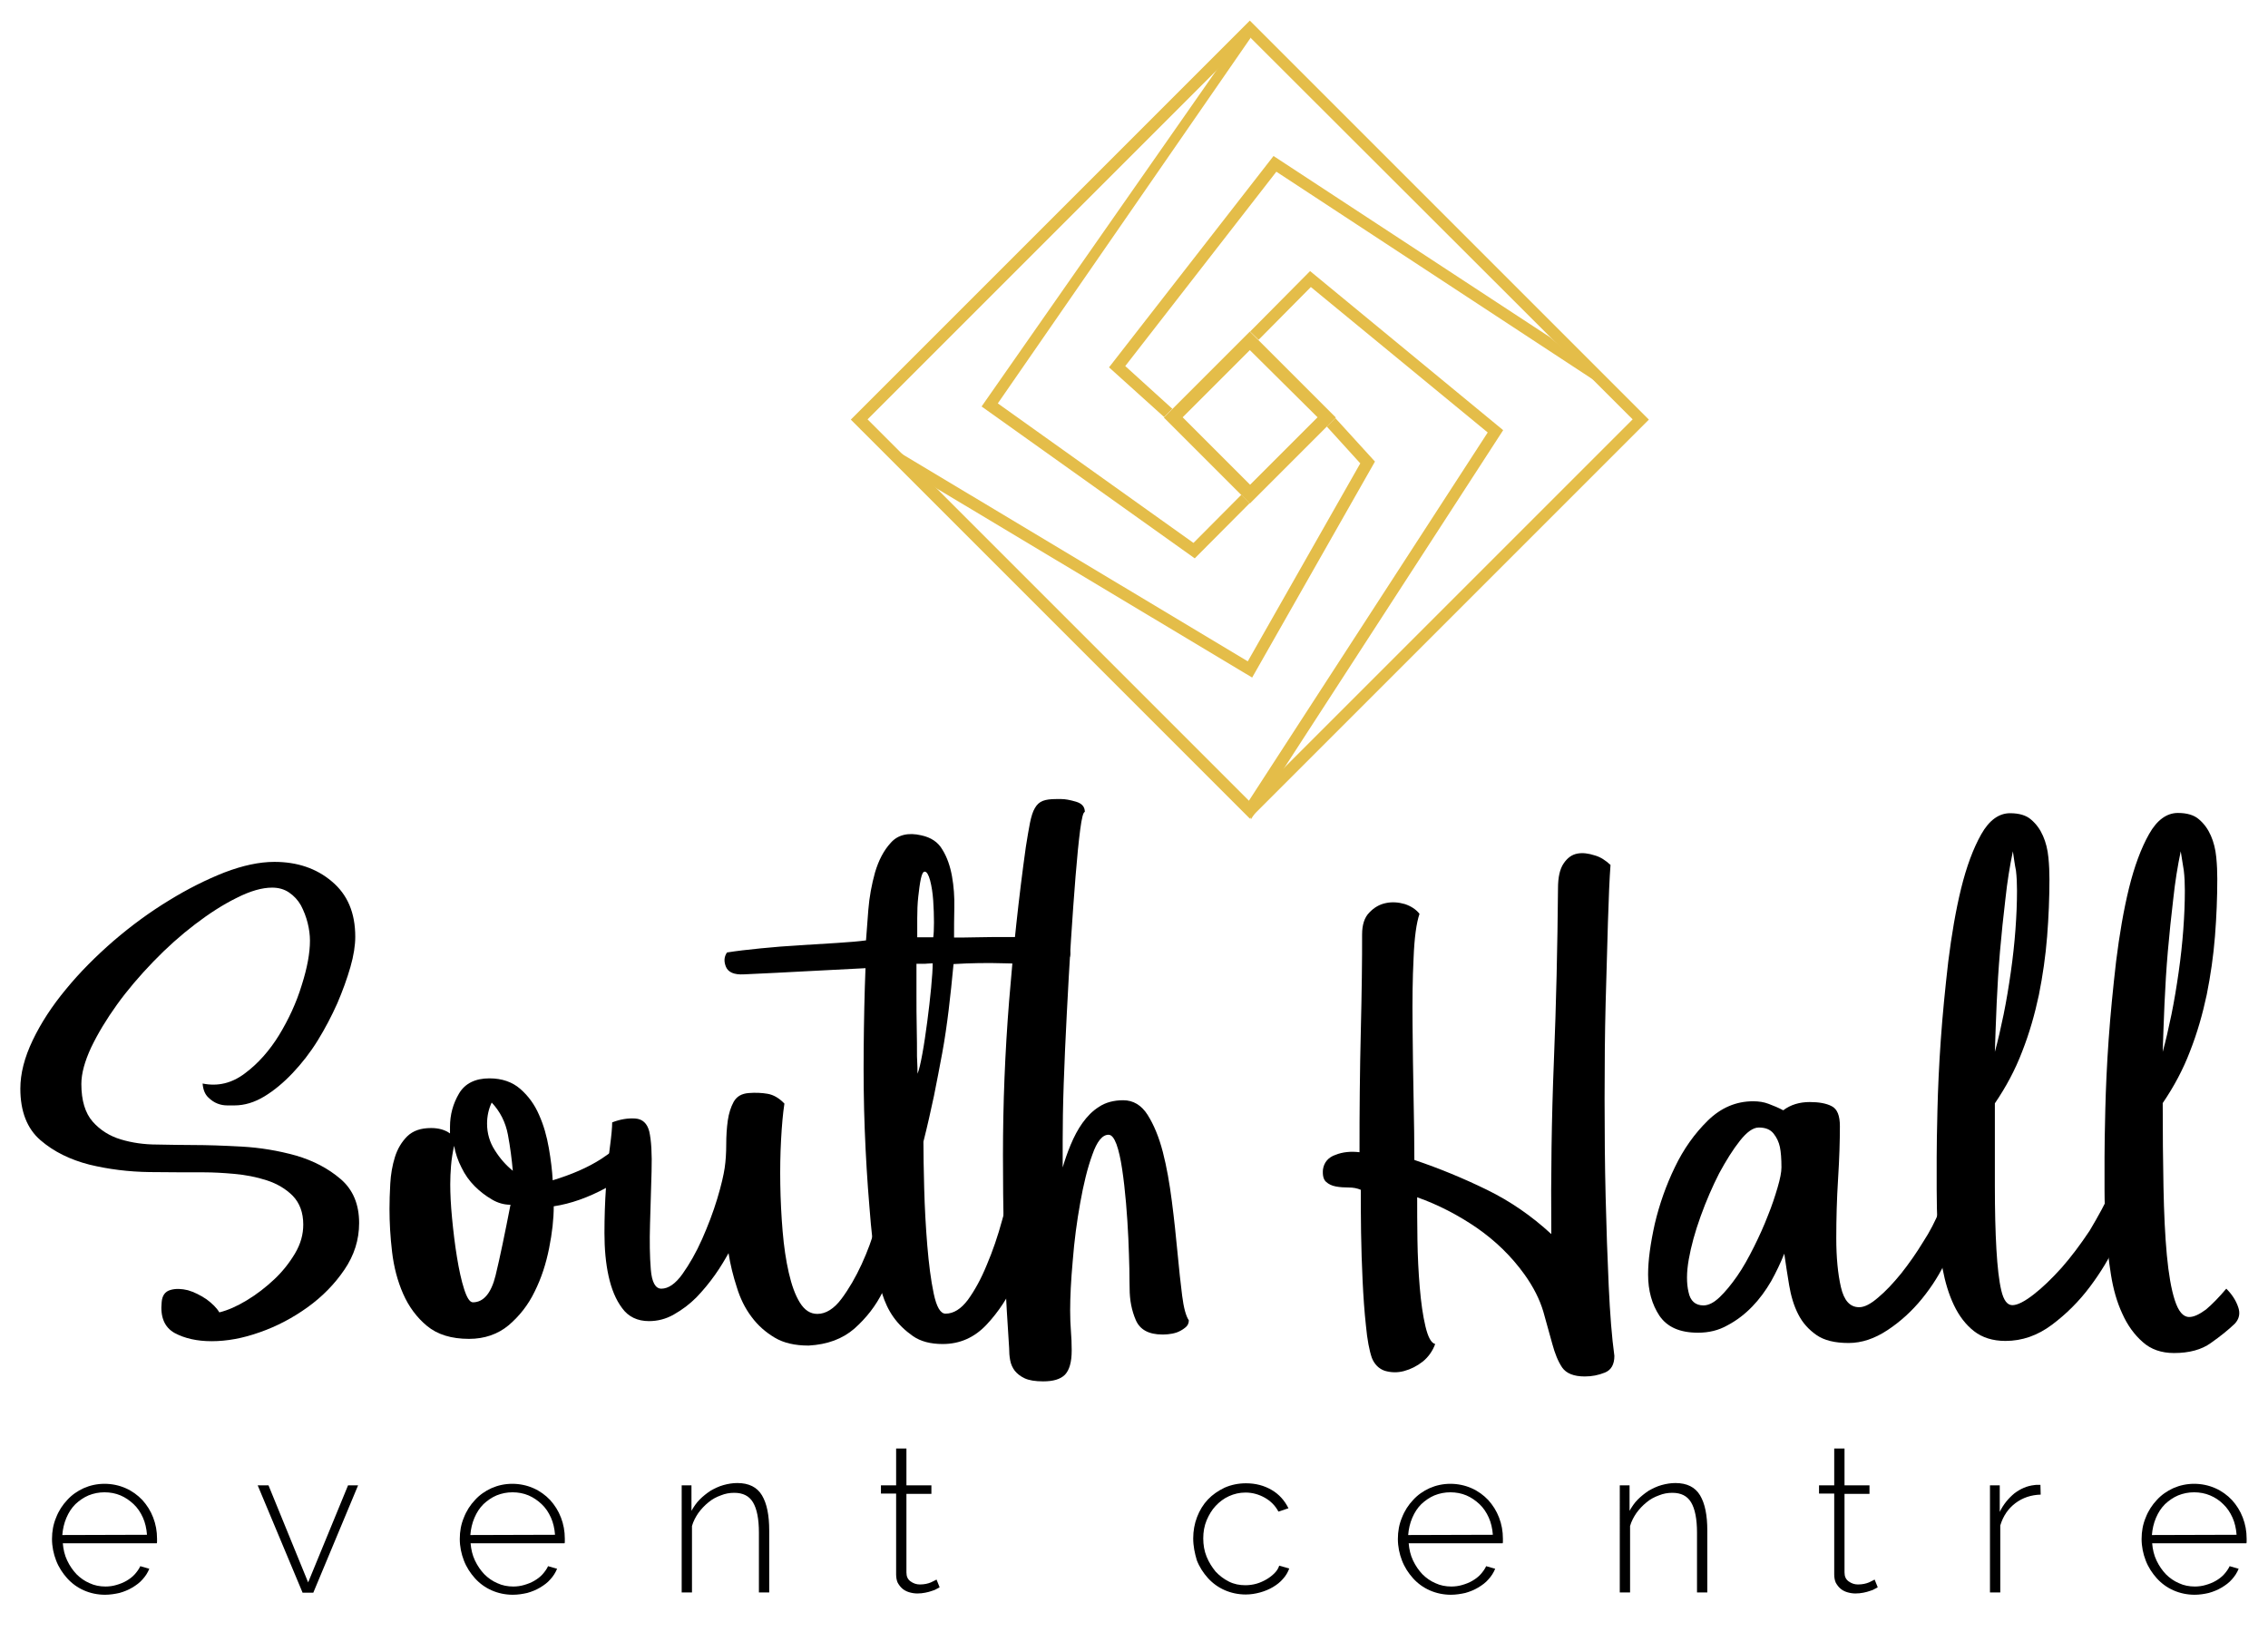
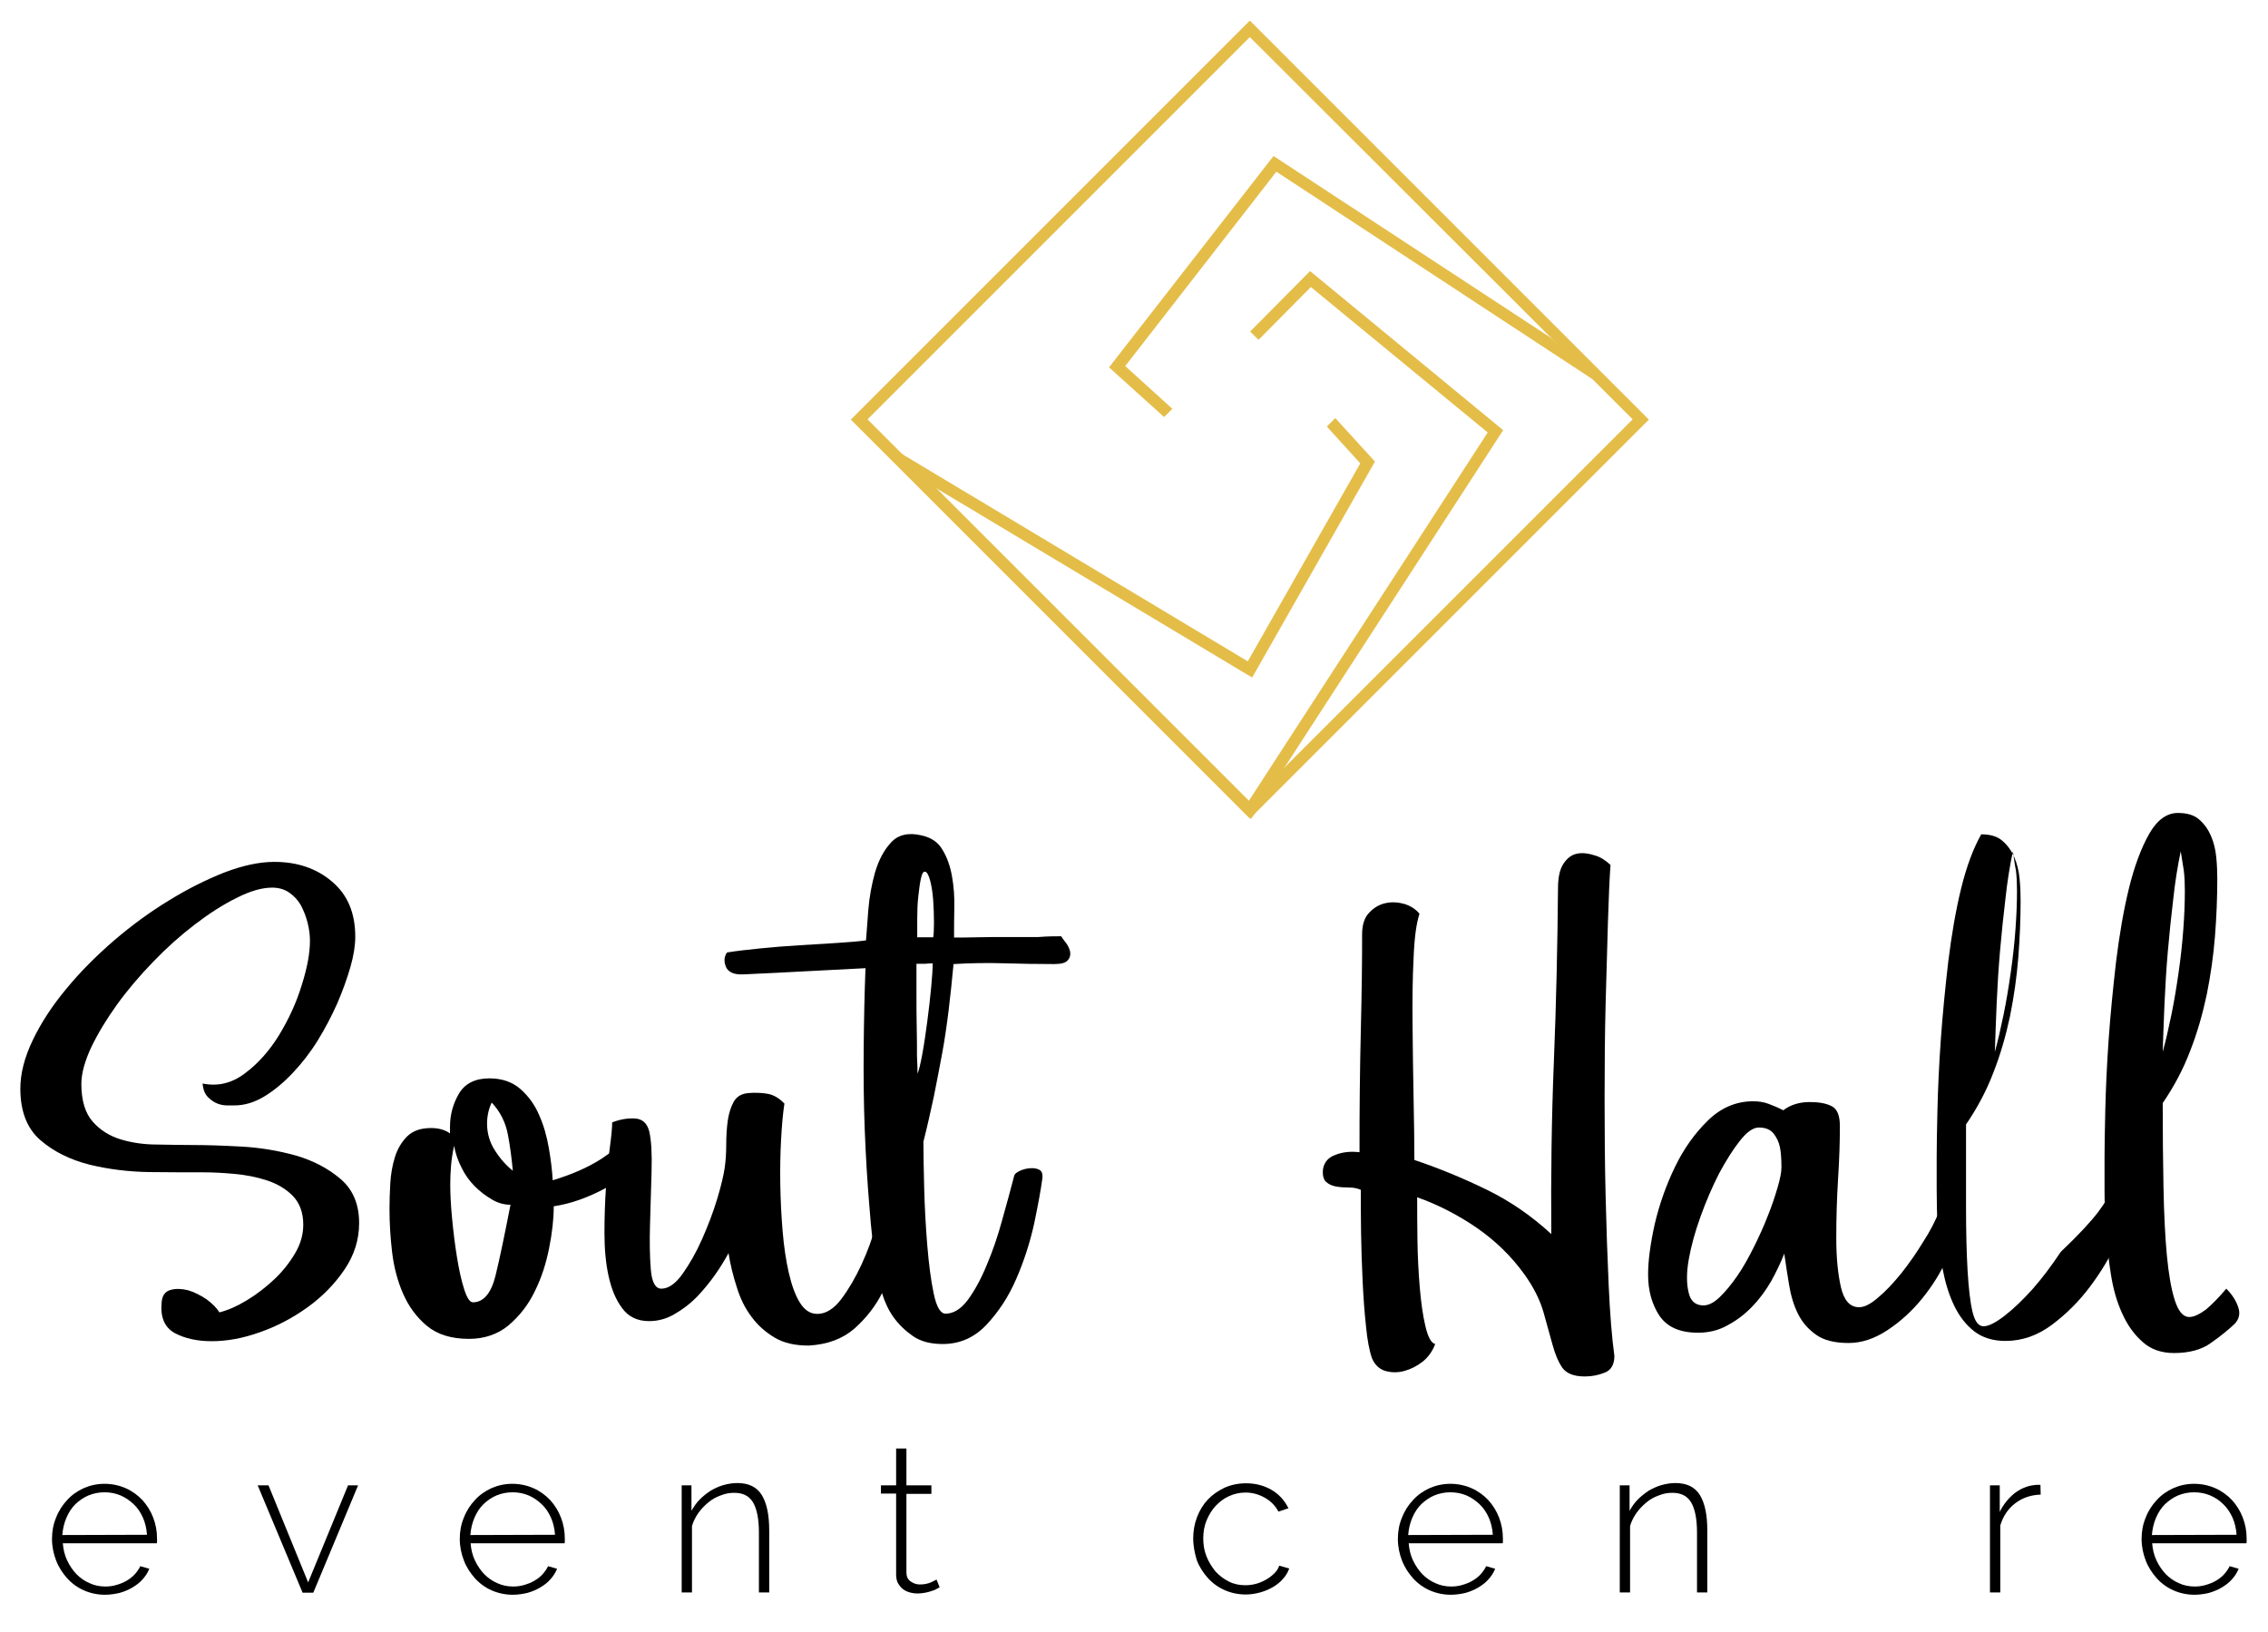
<svg xmlns="http://www.w3.org/2000/svg" version="1.1" id="Layer_1" x="0px" y="0px" viewBox="0 0 881 634" style="enable-background:new 0 0 881 634;" xml:space="preserve">
  <style type="text/css">
	.st0{fill:#E4BD49;}
</style>
  <g>
    <g>
      <g>
        <polygon class="st0" points="437.1,142.2 495.8,66.7 627.6,153.2 602.1,131 494.7,60.6 430.8,142.7 452.2,162 455.4,158.8    " />
-         <polygon class="st0" points="463.6,210.9 387.6,156.7 485.8,14.7 485.3,9 381.3,157.9 464.1,216.9 485.4,195.5 482.2,192.2         " />
        <polygon class="st0" points="528.4,180 484.7,256.9 334.1,166.6 363.6,189.6 486.4,263.2 534.1,179.3 518.7,162.4 515.4,165.7         " />
        <polygon class="st0" points="485.6,128.8 488.9,132 509.2,111.5 577.9,168 485.1,311.1 485.9,318.3 583.9,167.1 508.9,105.3         " />
      </g>
      <g>
-         <path class="st0" d="M485.5,195.6l-33.4-33.4l33.4-33.4l33.4,33.4L485.5,195.6z M459.4,162.1l26.2,26.2l26.2-26.2L485.5,136     L459.4,162.1z" />
-       </g>
+         </g>
      <g>
        <path class="st0" d="M485.5,318l-155-155l155-155l155,155L485.5,318z M337,162.9l148.6,148.6l148.6-148.6L485.5,14.4L337,162.9z" />
      </g>
    </g>
    <g>
      <path d="M75.4,444.8c4.9,0,11,0.2,18.4,0.6c7.3,0.4,14.4,1.6,21.2,3.5c6.8,2,12.5,5,17.3,9.1s7.2,9.8,7.2,17.1    c0,6.5-1.9,12.5-5.7,18.1s-8.6,10.5-14.3,14.6s-11.9,7.4-18.5,9.7c-6.7,2.4-12.9,3.5-18.8,3.5c-5.7,0-10.5-1.1-14.4-3.2    c-3.9-2.2-5.6-6.2-5-12c0.2-2.5,1.3-4.1,3.4-4.7s4.3-0.5,6.8,0.1c2.4,0.7,4.8,1.9,7.2,3.5c2.3,1.7,4,3.4,5,5.1    c3.3-0.8,6.9-2.4,10.7-4.7s7.3-5,10.6-8.1c3.2-3,5.9-6.4,8.1-10.1c2.2-3.7,3.2-7.4,3.2-11.2c0-4.7-1.4-8.4-4.1-11.2    c-2.7-2.7-6.1-4.7-10.1-6s-8.2-2.1-12.6-2.5c-4.4-0.4-8.3-0.6-11.6-0.6c-5.9,0-12.9,0-21.2-0.1c-8.2-0.1-16.1-1.1-23.5-2.9    c-7.4-1.9-13.8-5-19-9.5s-7.8-11.2-7.8-20c0-5.9,1.6-12.1,4.8-18.8c3.2-6.7,7.5-13.3,12.9-19.8c5.4-6.6,11.6-12.8,18.5-18.8    c7-6,14.1-11.2,21.5-15.7c7.3-4.5,14.5-8.1,21.6-10.9c7.1-2.7,13.5-4.1,19.4-4.1c8.8,0,16.3,2.5,22.3,7.6    c6.1,5.1,9.1,12.2,9.1,21.5c0,3.3-0.6,7.3-1.9,11.8c-1.3,4.5-3,9.2-5.1,14.1c-2.2,4.9-4.7,9.7-7.6,14.4c-2.9,4.7-6.2,8.9-9.7,12.6    s-7.2,6.8-11,9.1s-7.7,3.5-11.6,3.5c-0.6,0-1.5,0-2.8,0s-2.5-0.2-3.8-0.7s-2.5-1.3-3.7-2.5s-1.9-2.9-2.1-5.3    c5.9,1.2,11.4-0.1,16.5-4c5.1-3.8,9.5-8.8,13.2-14.8c3.7-6.1,6.7-12.5,8.8-19.4c2.2-6.9,3.2-12.6,3.2-17.3c0-2.2-0.3-4.5-0.9-6.9    c-0.6-2.4-1.5-4.7-2.6-6.8c-1.2-2.1-2.7-3.7-4.6-5c-1.9-1.3-4.1-1.9-6.6-1.9c-3.9,0-8.5,1.3-13.8,4c-5.3,2.6-10.7,6.1-16.2,10.3    s-10.9,9-16.2,14.5s-10,11-14.1,16.7s-7.4,11.2-10,16.6c-2.5,5.4-3.8,10.1-3.8,14.2c0,6.4,1.5,11.3,4.4,14.6s6.6,5.6,10.9,6.9    c4.3,1.3,9,2,14.1,2C66.1,444.7,70.9,444.8,75.4,444.8z" />
      <path d="M245.6,440.6c1.4,0,2.9,0.8,4.7,2.5c1.8,1.7,2.2,3.1,1.5,4.3c-3.9,5.5-9.4,10.1-16.3,14c-7,3.8-13.8,6.2-20.4,7.2    c0,4.9-0.6,10.3-1.8,16.3c-1.2,6-3,11.6-5.6,16.8c-2.5,5.2-5.9,9.5-10.1,13.1c-4.2,3.5-9.4,5.3-15.4,5.3c-6.9,0-12.3-1.7-16.3-5    s-7.1-7.5-9.3-12.5s-3.6-10.4-4.3-16.3c-0.7-5.9-1-11.5-1-16.7c0-2.9,0.1-6.2,0.3-9.8s0.8-7.1,1.8-10.3s2.6-5.9,4.8-8.1    c2.3-2.2,5.3-3.2,9.3-3.2c2.9,0,5.4,0.7,7.3,2.1v-2.6c0-4.7,1.2-9,3.5-12.9s6.3-5.9,11.8-5.9c4.9,0,8.9,1.4,12,4.1    c3.1,2.7,5.6,6.1,7.3,10.1c1.8,4,3,8.3,3.8,12.9c0.8,4.6,1.3,8.8,1.5,12.5c7.2-2.2,13.6-4.9,19-8.4    C239.1,446.5,243,443.4,245.6,440.6z M198.3,468c-2.5,0-5-0.7-7.3-2.1c-2.4-1.4-4.6-3.1-6.6-5.1c-2.1-2.1-3.8-4.5-5.1-7.2    c-1.4-2.7-2.4-5.6-2.9-8.5c-0.6,2.7-1,5.3-1.2,7.8s-0.3,4.8-0.3,7.2c0,3.5,0.2,7.9,0.7,13.1c0.5,5.2,1.1,10.2,1.9,15.1    c0.8,4.9,1.7,9.1,2.8,12.5c1.1,3.4,2.2,5.1,3.4,5.1c4.1,0,7.1-3.5,8.8-10.4C194.2,488.5,196.1,479.3,198.3,468z M199.2,454.8    c-0.4-4.5-1-9.2-1.9-14s-3-9-6.3-12.5c-1.2,2.5-1.8,5.3-1.8,8.2c0,3.7,1,7.2,3,10.3C194.2,450,196.5,452.6,199.2,454.8z" />
      <path d="M350.2,470.6c0,3.7-0.5,8.5-1.6,14.3s-3,11.4-5.7,16.9s-6.4,10.2-11,14.3c-4.6,4-10.5,6.2-17.8,6.6c-5.3,0-9.7-1-13.2-3.1    s-6.5-4.7-9-8.1c-2.5-3.3-4.4-7.2-5.7-11.5c-1.4-4.3-2.5-8.7-3.2-13.2c-1.4,2.5-3.1,5.4-5.3,8.5c-2.2,3.1-4.6,6-7.2,8.7    c-2.6,2.6-5.5,4.8-8.7,6.6c-3.1,1.8-6.4,2.6-9.7,2.6c-4.5,0-8-1.7-10.4-5c-2.5-3.3-4.2-7.5-5.3-12.5c-1.1-5-1.6-10.6-1.6-16.7    c0-6.2,0.2-12.1,0.6-17.9c0.4-5.8,0.9-10.9,1.5-15.4s0.9-7.7,0.9-9.7c3.1-1.2,6.1-1.7,9-1.5c2.8,0.2,4.6,1.9,5.4,5    c0.8,3.5,1.1,8.7,0.9,15.6c-0.2,6.9-0.4,13.7-0.6,20.4c-0.2,6.8-0.1,12.6,0.3,17.6s1.8,7.5,4.1,7.5c2.7,0,5.5-1.9,8.2-5.7    s5.3-8.3,7.6-13.5c2.3-5.2,4.3-10.4,5.9-15.7s2.5-9.3,2.9-12s0.6-5.8,0.6-9.1s0.2-6.4,0.6-9.3c0.4-2.8,1.2-5.3,2.3-7.3    c1.2-2.1,3.1-3.2,5.9-3.4c2.5-0.2,5-0.1,7.3,0.3c2.3,0.4,4.5,1.7,6.5,3.8c-0.6,3.9-1,8.6-1.3,14.1s-0.4,11.3-0.3,17.3    c0.1,6.1,0.4,12.1,0.9,18.1s1.3,11.4,2.4,16.2s2.5,8.7,4.3,11.6c1.8,2.9,4,4.4,6.8,4.4c3.3,0,6.5-2,9.4-5.9s5.5-8.4,7.8-13.4    s4.1-9.9,5.4-14.7c1.4-4.8,2.2-8.2,2.4-10.1c3.7-0.2,6,0.3,6.8,1.5C349.8,468.9,350.2,469.8,350.2,470.6z" />
      <path d="M412.2,363.7c0.4,0.6,1,1.5,1.9,2.6c0.9,1.2,1.4,2.4,1.6,3.5c0.2,1.2-0.1,2.3-0.9,3.2c-0.8,1-2.5,1.5-5.3,1.5    c-6.5,0-12.9-0.1-19.4-0.3s-13-0.1-19.7,0.3c-0.6,6.3-1.2,12.2-1.9,17.9c-0.7,5.7-1.5,11.3-2.5,16.7c-1,5.5-2.1,11-3.2,16.6    c-1.2,5.6-2.5,11.5-4.1,17.8c0,4.5,0.1,10.5,0.3,18.1c0.2,7.5,0.6,14.9,1.2,22.2c0.6,7.2,1.4,13.5,2.5,18.7s2.6,7.8,4.6,7.8    c3.1,0,6-1.8,8.7-5.4c2.6-3.6,5.1-8.1,7.3-13.5c2.3-5.4,4.3-11.2,6-17.5c1.8-6.3,3.3-12,4.7-17.3c0.2-0.6,0.9-1.2,2.2-1.8    c1.3-0.6,2.6-0.9,4-1s2.5,0.1,3.5,0.6s1.4,1.6,1.2,3.4c-0.6,4.5-1.7,10.4-3.2,17.6c-1.6,7.2-3.9,14.4-6.9,21.3    c-3,7-6.9,12.9-11.6,17.9s-10.4,7.5-17,7.5c-4.7,0-8.6-1-11.6-3.1s-5.5-4.5-7.5-7.3s-3.4-5.9-4.4-9.1c-1-3.2-1.7-6-2.1-8.4    c-1.2-7.6-2.2-16.2-2.9-25.7c-0.8-9.5-1.4-19.4-1.8-29.8c-0.4-10.4-0.5-20.9-0.4-31.6c0.1-10.7,0.3-21,0.7-31    c-8.2,0.4-16,0.8-23.2,1.2s-15.3,0.8-24.1,1.2c-3.7,0.2-6-0.8-6.9-2.9c-0.9-2.2-0.7-4,0.4-5.6c3.7-0.6,8.1-1.1,13.1-1.6    s10-0.9,15.1-1.2s9.9-0.6,14.5-0.9c4.6-0.3,8.4-0.6,11.3-1c0.2-2.9,0.5-6.9,0.9-11.9s1.3-9.8,2.6-14.5c1.4-4.7,3.4-8.6,6.2-11.6    c2.7-3,6.7-4,11.8-2.8c3.7,0.8,6.5,2.6,8.2,5.6c1.8,2.9,3,6.4,3.7,10.3c0.7,3.9,1,8,0.9,12.2s-0.1,8.1-0.1,11.6c2.2,0,5.1,0,9-0.1    c3.8-0.1,7.8-0.1,11.9-0.1s8.1,0,11.9,0C407.1,363.7,410.1,363.7,412.2,363.7z M356.4,417.1c0.6-1.4,1.2-4,1.9-7.8    c0.7-3.8,1.3-8,1.9-12.5s1.1-8.9,1.5-13.1c0.4-4.2,0.6-7.4,0.6-9.5c-0.4,0-1,0.1-1.8,0.1c-0.8,0.1-1.5,0.1-2.1,0.1H356    c0,3.5,0,7.5,0,11.9s0,8.7,0.1,12.8s0.1,7.8,0.1,11.2C356.4,413.7,356.4,416,356.4,417.1z M362.5,364.2c0.2-1.2,0.3-3.1,0.3-5.9    c0-2.7-0.1-5.6-0.3-8.5c-0.2-2.9-0.6-5.5-1.2-7.8c-0.6-2.2-1.3-3.4-2.1-3.4c-0.6,0-1.1,0.9-1.5,2.8c-0.4,1.9-0.7,4.2-1,6.9    s-0.4,5.6-0.4,8.5s0,5.4,0,7.3h6.2V364.2z" />
-       <path d="M436.3,427.4c3.9,0,7.1,1.9,9.5,5.7s4.4,8.6,5.9,14.4c1.5,5.8,2.6,12.1,3.5,19.1s1.6,13.6,2.2,20c0.6,6.4,1.2,12,1.8,16.7    c0.6,4.8,1.5,8,2.6,9.6c0,1.2-0.5,2.2-1.5,2.9c-1,0.8-2.1,1.4-3.2,1.8c-1.2,0.4-2.3,0.6-3.4,0.7c-1.1,0.1-1.8,0.1-2.2,0.1    c-5.3,0-8.7-1.9-10.3-5.6c-1.6-3.7-2.4-7.8-2.4-12.3c0-1.4-0.1-3.9-0.1-7.5c-0.1-3.6-0.2-7.6-0.4-12s-0.5-9-0.9-13.7    s-0.9-9.1-1.5-13.1s-1.3-7.2-2.2-9.7c-0.9-2.4-1.9-3.7-3.1-3.7c-2.4,0-4.5,2.6-6.3,7.8c-1.9,5.2-3.4,11.4-4.7,18.7    c-1.3,7.2-2.3,14.7-2.9,22.5c-0.7,7.7-1,14.2-1,19.2c0,2.9,0.1,5.6,0.3,8.1c0.2,2.4,0.3,4.9,0.3,7.5c0,4.5-0.9,7.6-2.6,9.4    c-1.8,1.8-4.6,2.6-8.5,2.6c-3.1,0-5.5-0.4-7.2-1.2s-2.9-1.8-3.8-2.9c-0.9-1.2-1.5-2.5-1.8-4.1s-0.4-3.1-0.4-4.7l-0.9-14.4    c-0.6-10.2-1-20.3-1.2-30.4c-0.2-10.1-0.3-20.1-0.3-30.1c0-20.2,0.8-40.2,2.4-60.1c1.6-19.9,3.7-39.8,6.5-59.8    c0.6-3.7,1.1-6.8,1.6-9.3c0.5-2.4,1.1-4.4,1.9-5.7c0.8-1.4,1.8-2.3,3.1-2.8c1.3-0.5,3-0.7,5.1-0.7h2.1c1.4,0,3.2,0.3,5.6,1    c2.4,0.7,3.5,2,3.5,4c-0.6,0-1.2,2.3-1.8,6.9c-0.6,4.6-1.2,10.6-1.8,18.1c-0.6,7.4-1.2,15.8-1.8,25.1s-1.1,18.7-1.6,28.2    s-0.9,18.6-1.2,27.3s-0.4,16.1-0.4,22.2v10.3c0.8-2.7,1.8-5.7,3.1-8.8s2.8-6,4.6-8.5s3.9-4.7,6.5-6.3    C429.4,428.3,432.6,427.4,436.3,427.4z" />
      <path d="M625.6,336c-0.4,5.3-0.7,12.7-1,22.2s-0.6,20.1-0.9,31.7c-0.3,11.7-0.4,24-0.4,36.9s0.1,25.6,0.4,37.9    c0.3,12.3,0.7,24,1.2,34.8c0.5,10.9,1.2,19.9,2.2,27.2c0,3.3-1.2,5.5-3.7,6.5s-5,1.5-7.8,1.5c-4.3,0-7.2-1.2-8.8-3.5    c-1.6-2.4-2.8-5.4-3.8-9.1c-1-3.7-2.2-7.9-3.5-12.6c-1.4-4.7-3.8-9.5-7.3-14.4c-5.1-7.1-11.3-13.1-18.5-18.1    c-7.3-5-15-9-23.2-11.9c0,4.7,0,10.2,0.1,16.6c0.1,6.4,0.4,12.5,0.9,18.4s1.2,10.9,2.2,15.1c1,4.2,2.2,6.5,3.8,6.9    c-1,2.7-2.6,5-4.8,6.8c-2.3,1.8-4.7,3-7.3,3.7s-5.1,0.6-7.5-0.1c-2.3-0.8-4-2.5-5-5c-1-2.9-1.8-7.1-2.3-12.5    c-0.6-5.4-1-11.2-1.3-17.5s-0.5-12.5-0.6-18.8s-0.1-11.8-0.1-16.5c-1.4-0.6-2.9-0.9-4.7-0.9s-3.4-0.1-5-0.4    c-1.6-0.3-2.8-0.9-3.8-1.8c-1-0.9-1.4-2.5-1.2-4.8c0.4-2.7,2-4.7,4.9-5.7c2.8-1.1,5.9-1.4,9.3-1c0-7.8,0-15.8,0.1-23.8    s0.2-15.8,0.4-23.2s0.3-14.4,0.4-20.9c0.1-6.5,0.1-12,0.1-16.7c0-3.7,0.9-6.6,2.8-8.5c1.9-2,4-3.2,6.5-3.7    c2.4-0.5,4.9-0.3,7.3,0.4c2.4,0.8,4.4,2.1,5.7,3.8c-1.2,3.5-2,9.3-2.3,17.2c-0.4,7.9-0.5,16.6-0.4,26s0.2,18.9,0.4,28.4    s0.3,17.5,0.3,24c9.8,3.3,19.2,7.2,28.2,11.6c9,4.4,17.3,10.1,25,17.2c-0.2-22.5,0.1-44.9,1-67.2c0.9-22.2,1.4-44.6,1.6-67.1    c0-4.3,0.7-7.5,2.2-9.7s3.2-3.4,5.3-3.8c2.1-0.4,4.3-0.1,6.8,0.7C621.7,332.9,623.8,334.3,625.6,336z" />
      <path d="M753.4,470.3c1.6-0.4,3.2-0.3,4.8,0.3c1.7,0.6,2.5,1.7,2.5,3.2c-0.4,4.5-1.9,9.5-4.4,15.1s-5.8,10.8-9.7,15.6    s-8.4,8.9-13.4,12.2s-10,5-15.1,5c-5.3,0-9.5-1-12.5-3.1s-5.4-4.7-7.1-8.1c-1.7-3.3-2.8-7.1-3.5-11.2c-0.7-4.1-1.3-8.2-1.9-12.3    c-1.4,3.5-3.1,7.1-5.1,10.7c-2.1,3.6-4.5,6.9-7.3,9.8c-2.8,2.9-6,5.4-9.6,7.3c-3.5,2-7.3,2.9-11.5,2.9c-7.1,0-12-2.2-15-6.6    c-2.9-4.4-4.4-9.7-4.4-16c0-5.5,0.9-12,2.6-19.7c1.8-7.6,4.4-15,7.8-22c3.4-7.1,7.7-13.1,12.8-18.1s11-7.5,17.6-7.5    c2.2,0,4.2,0.3,6,1c1.9,0.7,3.8,1.5,5.7,2.5c2.9-2.2,6.4-3.2,10.3-3.2c3.5,0,6.4,0.5,8.5,1.6c2.2,1.1,3.2,3.7,3.2,7.8    c0,5.7-0.2,12.5-0.7,20.4s-0.7,15.6-0.7,23.1c0,7.4,0.6,13.8,1.8,19s3.5,7.8,7.1,7.8c2,0,4.4-1.2,7.3-3.7c2.9-2.4,5.9-5.6,9-9.4    c3-3.8,5.9-7.9,8.5-12.2C749.7,478.4,751.8,474.2,753.4,470.3z M661.7,507.1c2,0,4.1-1.1,6.3-3.2c2.2-2.1,4.5-4.9,6.8-8.2    s4.4-7.1,6.5-11.3s3.9-8.2,5.4-12.1c1.6-3.9,2.8-7.6,3.8-11s1.5-6,1.5-7.8c0-3.3-0.2-6-0.6-7.9c-0.4-1.9-1.2-3.7-2.5-5.3    s-3.2-2.3-5.7-2.3c-2.2,0-4.6,1.7-7.3,5.1c-2.7,3.4-5.4,7.7-8.1,12.7c-2.6,5.1-5,10.6-7.2,16.7c-2.2,6.1-3.7,11.6-4.6,16.7    c-0.9,5.1-0.9,9.3-0.1,12.7C656.6,505.4,658.6,507.1,661.7,507.1z" />
-       <path d="M820.4,461.8c2.2,0.2,3.8,1,5,2.4s1.7,2.7,1.5,4.1c-0.6,3.7-2.2,8.5-4.8,14.4s-6.1,11.6-10.3,17.2    c-4.2,5.6-9.1,10.5-14.7,14.7c-5.6,4.2-11.6,6.3-18.1,6.3c-4.9,0-9-1.3-12.2-3.8s-5.8-5.9-7.8-10.1c-2-4.2-3.4-8.9-4.4-14.1    c-1-5.2-1.6-10.4-1.9-15.7c-0.3-5.3-0.4-10.4-0.4-15.3c0-4.9,0-9,0-12.3c0-4.1,0.1-10.3,0.3-18.5s0.6-17.3,1.3-27.2    s1.7-20,2.9-30.4c1.3-10.4,2.9-19.8,5-28.4c2.1-8.5,4.7-15.5,7.8-21s6.9-8.2,11.2-8.2c3.5,0,6.3,0.8,8.2,2.5    c2,1.7,3.5,3.8,4.6,6.3s1.8,5.3,2.1,8.4c0.3,3,0.4,5.8,0.4,8.4c0,7.2-0.3,14.7-0.9,22.3c-0.6,7.6-1.7,15.2-3.2,22.7    c-1.6,7.5-3.7,14.9-6.5,22c-2.7,7.1-6.3,13.8-10.6,20.1c0,11.7,0,22.4,0,32s0.2,17.8,0.6,24.7c0.4,6.8,1,12.2,1.9,16    s2.3,5.7,4.3,5.7s4.7-1.4,8.2-4.1c3.5-2.7,7.1-6.2,10.9-10.4c3.7-4.2,7.3-9,10.9-14.4C815.1,472.4,818,467.1,820.4,461.8z     M781.9,330.7c-1.2,5.7-2.2,11.9-2.9,18.5c-0.8,6.7-1.5,13.4-2.1,20.3c-0.6,6.9-1,13.6-1.3,20.3s-0.5,12.9-0.7,18.8    c1.2-4.3,2.3-9.2,3.4-14.5c1.1-5.4,2-10.9,2.8-16.5s1.4-11.1,1.8-16.5c0.4-5.4,0.6-10.4,0.6-15.1c0-2.7-0.1-5.3-0.4-7.8    C782.6,335.8,782.3,333.3,781.9,330.7z" />
+       <path d="M820.4,461.8c2.2,0.2,3.8,1,5,2.4s1.7,2.7,1.5,4.1c-0.6,3.7-2.2,8.5-4.8,14.4s-6.1,11.6-10.3,17.2    c-4.2,5.6-9.1,10.5-14.7,14.7c-5.6,4.2-11.6,6.3-18.1,6.3c-4.9,0-9-1.3-12.2-3.8s-5.8-5.9-7.8-10.1c-2-4.2-3.4-8.9-4.4-14.1    c-1-5.2-1.6-10.4-1.9-15.7c-0.3-5.3-0.4-10.4-0.4-15.3c0-4.9,0-9,0-12.3c0-4.1,0.1-10.3,0.3-18.5s0.6-17.3,1.3-27.2    s1.7-20,2.9-30.4c1.3-10.4,2.9-19.8,5-28.4c2.1-8.5,4.7-15.5,7.8-21c3.5,0,6.3,0.8,8.2,2.5    c2,1.7,3.5,3.8,4.6,6.3s1.8,5.3,2.1,8.4c0.3,3,0.4,5.8,0.4,8.4c0,7.2-0.3,14.7-0.9,22.3c-0.6,7.6-1.7,15.2-3.2,22.7    c-1.6,7.5-3.7,14.9-6.5,22c-2.7,7.1-6.3,13.8-10.6,20.1c0,11.7,0,22.4,0,32s0.2,17.8,0.6,24.7c0.4,6.8,1,12.2,1.9,16    s2.3,5.7,4.3,5.7s4.7-1.4,8.2-4.1c3.5-2.7,7.1-6.2,10.9-10.4c3.7-4.2,7.3-9,10.9-14.4C815.1,472.4,818,467.1,820.4,461.8z     M781.9,330.7c-1.2,5.7-2.2,11.9-2.9,18.5c-0.8,6.7-1.5,13.4-2.1,20.3c-0.6,6.9-1,13.6-1.3,20.3s-0.5,12.9-0.7,18.8    c1.2-4.3,2.3-9.2,3.4-14.5c1.1-5.4,2-10.9,2.8-16.5s1.4-11.1,1.8-16.5c0.4-5.4,0.6-10.4,0.6-15.1c0-2.7-0.1-5.3-0.4-7.8    C782.6,335.8,782.3,333.3,781.9,330.7z" />
      <path d="M864.8,500.6c2.2,2.2,3.7,4.5,4.6,7.1c0.9,2.5,0.4,4.7-1.3,6.5c-2.5,2.4-5.6,4.9-9.3,7.5c-3.6,2.6-8.4,3.9-14.3,3.9    c-4.9,0-9-1.4-12.2-4.3c-3.2-2.8-5.9-6.5-7.9-11c-2.1-4.5-3.5-9.5-4.4-15.1s-1.5-11.2-1.9-16.9s-0.6-11.1-0.6-16.2    c0-5.1,0-9.3,0-12.6c0-4.1,0.1-10.3,0.3-18.5s0.6-17.3,1.3-27.2s1.7-20,2.9-30.4c1.3-10.4,2.9-19.8,5-28.4    c2.1-8.5,4.7-15.5,7.8-21s6.9-8.2,11.2-8.2c3.5,0,6.3,0.8,8.2,2.5c2,1.7,3.5,3.8,4.6,6.3s1.8,5.3,2.1,8.4c0.3,3,0.4,5.8,0.4,8.4    c0,7.2-0.3,14.7-0.9,22.3c-0.6,7.6-1.7,15.2-3.2,22.7c-1.6,7.5-3.7,14.9-6.5,22c-2.7,7.1-6.3,13.8-10.6,20.1    c0,11.7,0.1,22.6,0.3,32.7c0.2,10.1,0.6,18.8,1.3,26.3c0.7,7.4,1.7,13.3,3.1,17.6c1.4,4.3,3.2,6.5,5.6,6.5c1.8,0,3.9-1,6.5-2.9    C859.4,506.6,862,503.9,864.8,500.6z M847.1,330.7c-1.2,5.7-2.2,11.9-2.9,18.5c-0.8,6.7-1.5,13.4-2.1,20.3    c-0.6,6.9-1,13.6-1.3,20.3s-0.5,12.9-0.7,18.8c1.2-4.3,2.3-9.2,3.4-14.5c1.1-5.4,2-10.9,2.8-16.5s1.4-11.1,1.8-16.5    c0.4-5.4,0.6-10.4,0.6-15.1c0-2.7-0.1-5.3-0.4-7.8C847.9,335.8,847.5,333.3,847.1,330.7z" />
    </g>
    <g>
      <path d="M40.8,619.5c-2.9,0-5.7-0.6-8.2-1.7c-2.5-1.1-4.7-2.7-6.5-4.7s-3.3-4.3-4.3-6.9c-1-2.6-1.6-5.4-1.6-8.4    c0-2.9,0.5-5.7,1.6-8.3c1-2.6,2.5-4.9,4.3-6.8c1.8-2,4-3.5,6.4-4.6c2.5-1.1,5.2-1.7,8.1-1.7c2.9,0,5.7,0.6,8.2,1.7    c2.5,1.1,4.7,2.7,6.5,4.6c1.8,2,3.2,4.2,4.2,6.8s1.5,5.3,1.5,8.2c0,0.3,0,0.6,0,1s0,0.7-0.1,0.8H24.4c0.2,2.4,0.7,4.6,1.7,6.7    c1,2.1,2.2,3.8,3.6,5.3c1.5,1.5,3.2,2.7,5.1,3.5c1.9,0.9,4,1.3,6.2,1.3c1.4,0,2.9-0.2,4.2-0.6c1.4-0.4,2.7-0.9,3.9-1.6    c1.2-0.7,2.3-1.5,3.2-2.5s1.7-2.1,2.2-3.2l3.5,1c-0.6,1.5-1.5,2.9-2.6,4.1c-1.1,1.3-2.5,2.3-4,3.2s-3.2,1.6-5,2.1    C44.6,619.2,42.7,619.5,40.8,619.5z M57.1,596.2c-0.2-2.5-0.7-4.7-1.6-6.7c-0.9-2-2.1-3.8-3.6-5.2s-3.2-2.6-5.1-3.4    c-1.9-0.8-4-1.2-6.2-1.2s-4.2,0.4-6.2,1.2c-1.9,0.8-3.6,2-5.1,3.4c-1.5,1.5-2.6,3.2-3.5,5.3s-1.4,4.3-1.6,6.7L57.1,596.2    L57.1,596.2z" />
      <path d="M117.5,618.6L100.1,577h4.2l15.4,37.7l15.5-37.7h3.9l-17.4,41.7h-4.2V618.6z" />
      <path d="M199.2,619.5c-2.9,0-5.7-0.6-8.2-1.7c-2.5-1.1-4.7-2.7-6.5-4.7s-3.3-4.3-4.3-6.9c-1-2.6-1.6-5.4-1.6-8.4    c0-2.9,0.5-5.7,1.6-8.3c1-2.6,2.5-4.9,4.3-6.8c1.8-2,4-3.5,6.4-4.6c2.5-1.1,5.2-1.7,8.1-1.7s5.7,0.6,8.2,1.7    c2.5,1.1,4.7,2.7,6.5,4.6c1.8,2,3.2,4.2,4.2,6.8s1.5,5.3,1.5,8.2c0,0.3,0,0.6,0,1s0,0.7-0.1,0.8h-36.5c0.2,2.4,0.7,4.6,1.7,6.7    c1,2.1,2.2,3.8,3.6,5.3c1.5,1.5,3.2,2.7,5.1,3.5c1.9,0.9,4,1.3,6.2,1.3c1.4,0,2.9-0.2,4.2-0.6c1.4-0.4,2.7-0.9,3.9-1.6    c1.2-0.7,2.3-1.5,3.2-2.5c0.9-1,1.7-2.1,2.2-3.2l3.5,1c-0.6,1.5-1.5,2.9-2.6,4.1c-1.1,1.3-2.5,2.3-4,3.2s-3.2,1.6-5,2.1    C203,619.2,201.2,619.5,199.2,619.5z M215.6,596.2c-0.2-2.5-0.7-4.7-1.6-6.7s-2.1-3.8-3.6-5.2s-3.2-2.6-5.1-3.4    c-1.9-0.8-4-1.2-6.2-1.2s-4.2,0.4-6.2,1.2c-1.9,0.8-3.6,2-5.1,3.4c-1.5,1.5-2.6,3.2-3.5,5.3s-1.4,4.3-1.6,6.7L215.6,596.2    L215.6,596.2z" />
      <path d="M298.8,618.6h-4v-23.2c0-5.4-0.8-9.3-2.3-11.8s-3.9-3.7-7.3-3.7c-1.8,0-3.5,0.3-5.2,1c-1.7,0.6-3.4,1.5-4.8,2.7    c-1.5,1.2-2.8,2.6-3.9,4.1c-1.1,1.6-2,3.3-2.5,5.1v25.8h-4V577h3.8v9.9c0.9-1.6,1.9-3.1,3.2-4.4s2.7-2.4,4.2-3.4    c1.6-0.9,3.2-1.7,5-2.2s3.6-0.8,5.4-0.8c4.5,0,7.7,1.6,9.6,4.8s2.8,7.7,2.8,13.7L298.8,618.6L298.8,618.6z" />
      <path d="M365,616.6c-0.2,0.1-0.6,0.3-1.1,0.6s-1.1,0.6-1.9,0.8c-0.8,0.3-1.6,0.5-2.6,0.7s-2,0.3-3.1,0.3s-2.2-0.2-3.2-0.5    s-1.9-0.8-2.6-1.4c-0.7-0.6-1.3-1.4-1.8-2.3c-0.4-0.9-0.6-2-0.6-3.2v-31.4h-5.9V577h5.9v-14.3h4V577h9.7v3.3h-9.7v30.5    c0,1.6,0.5,2.7,1.6,3.5s2.3,1.2,3.6,1.2c1.7,0,3.1-0.3,4.3-0.8c1.2-0.6,1.9-0.9,2.2-1.1L365,616.6z" />
      <path d="M463.5,597.6c0-2.9,0.5-5.7,1.5-8.3s2.4-4.9,4.2-6.8c1.8-1.9,4-3.4,6.5-4.6c2.5-1.1,5.3-1.7,8.3-1.7c3.8,0,7.1,0.9,10,2.6    c2.9,1.7,5,4.1,6.5,7.1l-3.9,1.3c-1.2-2.3-3-4.1-5.3-5.4s-4.8-2-7.5-2c-2.3,0-4.4,0.5-6.4,1.4s-3.7,2.2-5.2,3.8s-2.6,3.5-3.5,5.6    c-0.9,2.2-1.3,4.5-1.3,7s0.4,4.9,1.3,7.1c0.9,2.2,2.1,4.1,3.5,5.8c1.5,1.6,3.2,2.9,5.2,3.9s4.1,1.4,6.4,1.4c1.4,0,2.9-0.2,4.3-0.6    c1.4-0.4,2.7-1,3.9-1.7s2.2-1.5,3.1-2.4c0.9-0.9,1.5-1.9,1.8-2.9l3.9,1.1c-0.5,1.4-1.3,2.8-2.4,4c-1.1,1.3-2.4,2.3-3.9,3.2    s-3.2,1.6-5,2.1s-3.7,0.8-5.6,0.8c-2.9,0-5.7-0.6-8.2-1.7c-2.5-1.1-4.7-2.7-6.5-4.7s-3.3-4.3-4.3-6.9    C464.1,603.4,463.5,600.6,463.5,597.6z" />
      <path d="M563.6,619.5c-2.9,0-5.7-0.6-8.2-1.7c-2.5-1.1-4.7-2.7-6.5-4.7s-3.3-4.3-4.3-6.9c-1-2.6-1.6-5.4-1.6-8.4    c0-2.9,0.5-5.7,1.6-8.3c1-2.6,2.5-4.9,4.3-6.8c1.8-2,4-3.5,6.4-4.6c2.5-1.1,5.2-1.7,8.1-1.7c2.9,0,5.7,0.6,8.2,1.7    c2.5,1.1,4.7,2.7,6.5,4.6c1.8,2,3.2,4.2,4.2,6.8s1.5,5.3,1.5,8.2c0,0.3,0,0.6,0,1s0,0.7-0.1,0.8h-36.5c0.2,2.4,0.7,4.6,1.7,6.7    c1,2.1,2.2,3.8,3.6,5.3c1.5,1.5,3.2,2.7,5.1,3.5c1.9,0.9,4,1.3,6.2,1.3c1.4,0,2.9-0.2,4.2-0.6c1.4-0.4,2.7-0.9,3.9-1.6    c1.2-0.7,2.3-1.5,3.2-2.5s1.7-2.1,2.2-3.2l3.5,1c-0.6,1.5-1.5,2.9-2.6,4.1c-1.1,1.3-2.5,2.3-4,3.2s-3.2,1.6-5,2.1    C567.4,619.2,565.5,619.5,563.6,619.5z M579.9,596.2c-0.2-2.5-0.7-4.7-1.6-6.7s-2.1-3.8-3.6-5.2s-3.2-2.6-5.1-3.4    c-1.9-0.8-4-1.2-6.2-1.2s-4.2,0.4-6.2,1.2c-1.9,0.8-3.6,2-5.1,3.4c-1.5,1.5-2.6,3.2-3.5,5.3s-1.4,4.3-1.6,6.7L579.9,596.2    L579.9,596.2z" />
      <path d="M663.2,618.6h-4v-23.2c0-5.4-0.8-9.3-2.3-11.8s-3.9-3.7-7.3-3.7c-1.8,0-3.5,0.3-5.2,1c-1.7,0.6-3.4,1.5-4.8,2.7    c-1.5,1.2-2.8,2.6-3.9,4.1c-1.1,1.6-2,3.3-2.5,5.1v25.8h-4V577h3.8v9.9c0.9-1.6,1.9-3.1,3.2-4.4s2.7-2.4,4.2-3.4    c1.6-0.9,3.2-1.7,5-2.2s3.6-0.8,5.4-0.8c4.5,0,7.7,1.6,9.6,4.8c1.9,3.2,2.8,7.7,2.8,13.7V618.6z" />
-       <path d="M729.4,616.6c-0.2,0.1-0.6,0.3-1.1,0.6s-1.1,0.6-1.9,0.8c-0.8,0.3-1.6,0.5-2.6,0.7s-2,0.3-3.1,0.3s-2.2-0.2-3.2-0.5    s-1.9-0.8-2.6-1.4c-0.7-0.6-1.3-1.4-1.8-2.3c-0.4-0.9-0.6-2-0.6-3.2v-31.4h-5.9V577h5.9v-14.3h4V577h9.7v3.3h-9.7v30.5    c0,1.6,0.5,2.7,1.6,3.5s2.3,1.2,3.6,1.2c1.7,0,3.1-0.3,4.3-0.8c1.2-0.6,1.9-0.9,2.2-1.1L729.4,616.6z" />
      <path d="M792.7,580.6c-3.7,0.1-7,1.2-9.8,3.3s-4.8,5-5.9,8.7v26h-4V577h3.8v10.3c1.4-2.9,3.4-5.3,5.7-7.2c2.4-1.8,4.9-2.9,7.7-3.2    c0.5-0.1,1-0.1,1.4-0.1s0.8,0,1,0L792.7,580.6L792.7,580.6z" />
      <path d="M852.5,619.5c-2.9,0-5.7-0.6-8.2-1.7c-2.5-1.1-4.7-2.7-6.5-4.7s-3.3-4.3-4.3-6.9c-1-2.6-1.6-5.4-1.6-8.4    c0-2.9,0.5-5.7,1.6-8.3c1-2.6,2.5-4.9,4.3-6.8c1.8-2,4-3.5,6.4-4.6c2.5-1.1,5.2-1.7,8.1-1.7c2.9,0,5.7,0.6,8.2,1.7    c2.5,1.1,4.7,2.7,6.5,4.6c1.8,2,3.2,4.2,4.2,6.8s1.5,5.3,1.5,8.2c0,0.3,0,0.6,0,1s0,0.7-0.1,0.8H836c0.2,2.4,0.7,4.6,1.7,6.7    c1,2.1,2.2,3.8,3.6,5.3c1.5,1.5,3.2,2.7,5.1,3.5c1.9,0.9,4,1.3,6.2,1.3c1.4,0,2.9-0.2,4.2-0.6c1.4-0.4,2.7-0.9,3.9-1.6    c1.2-0.7,2.3-1.5,3.2-2.5s1.7-2.1,2.2-3.2l3.5,1c-0.6,1.5-1.5,2.9-2.6,4.1c-1.1,1.3-2.5,2.3-4,3.2s-3.2,1.6-5,2.1    C856.3,619.2,854.4,619.5,852.5,619.5z M868.8,596.2c-0.2-2.5-0.7-4.7-1.6-6.7s-2.1-3.8-3.6-5.2c-1.5-1.5-3.2-2.6-5.1-3.4    c-1.9-0.8-4-1.2-6.2-1.2s-4.2,0.4-6.2,1.2c-1.9,0.8-3.6,2-5.1,3.4c-1.5,1.5-2.6,3.2-3.5,5.3s-1.4,4.3-1.6,6.7L868.8,596.2    L868.8,596.2z" />
    </g>
  </g>
</svg>